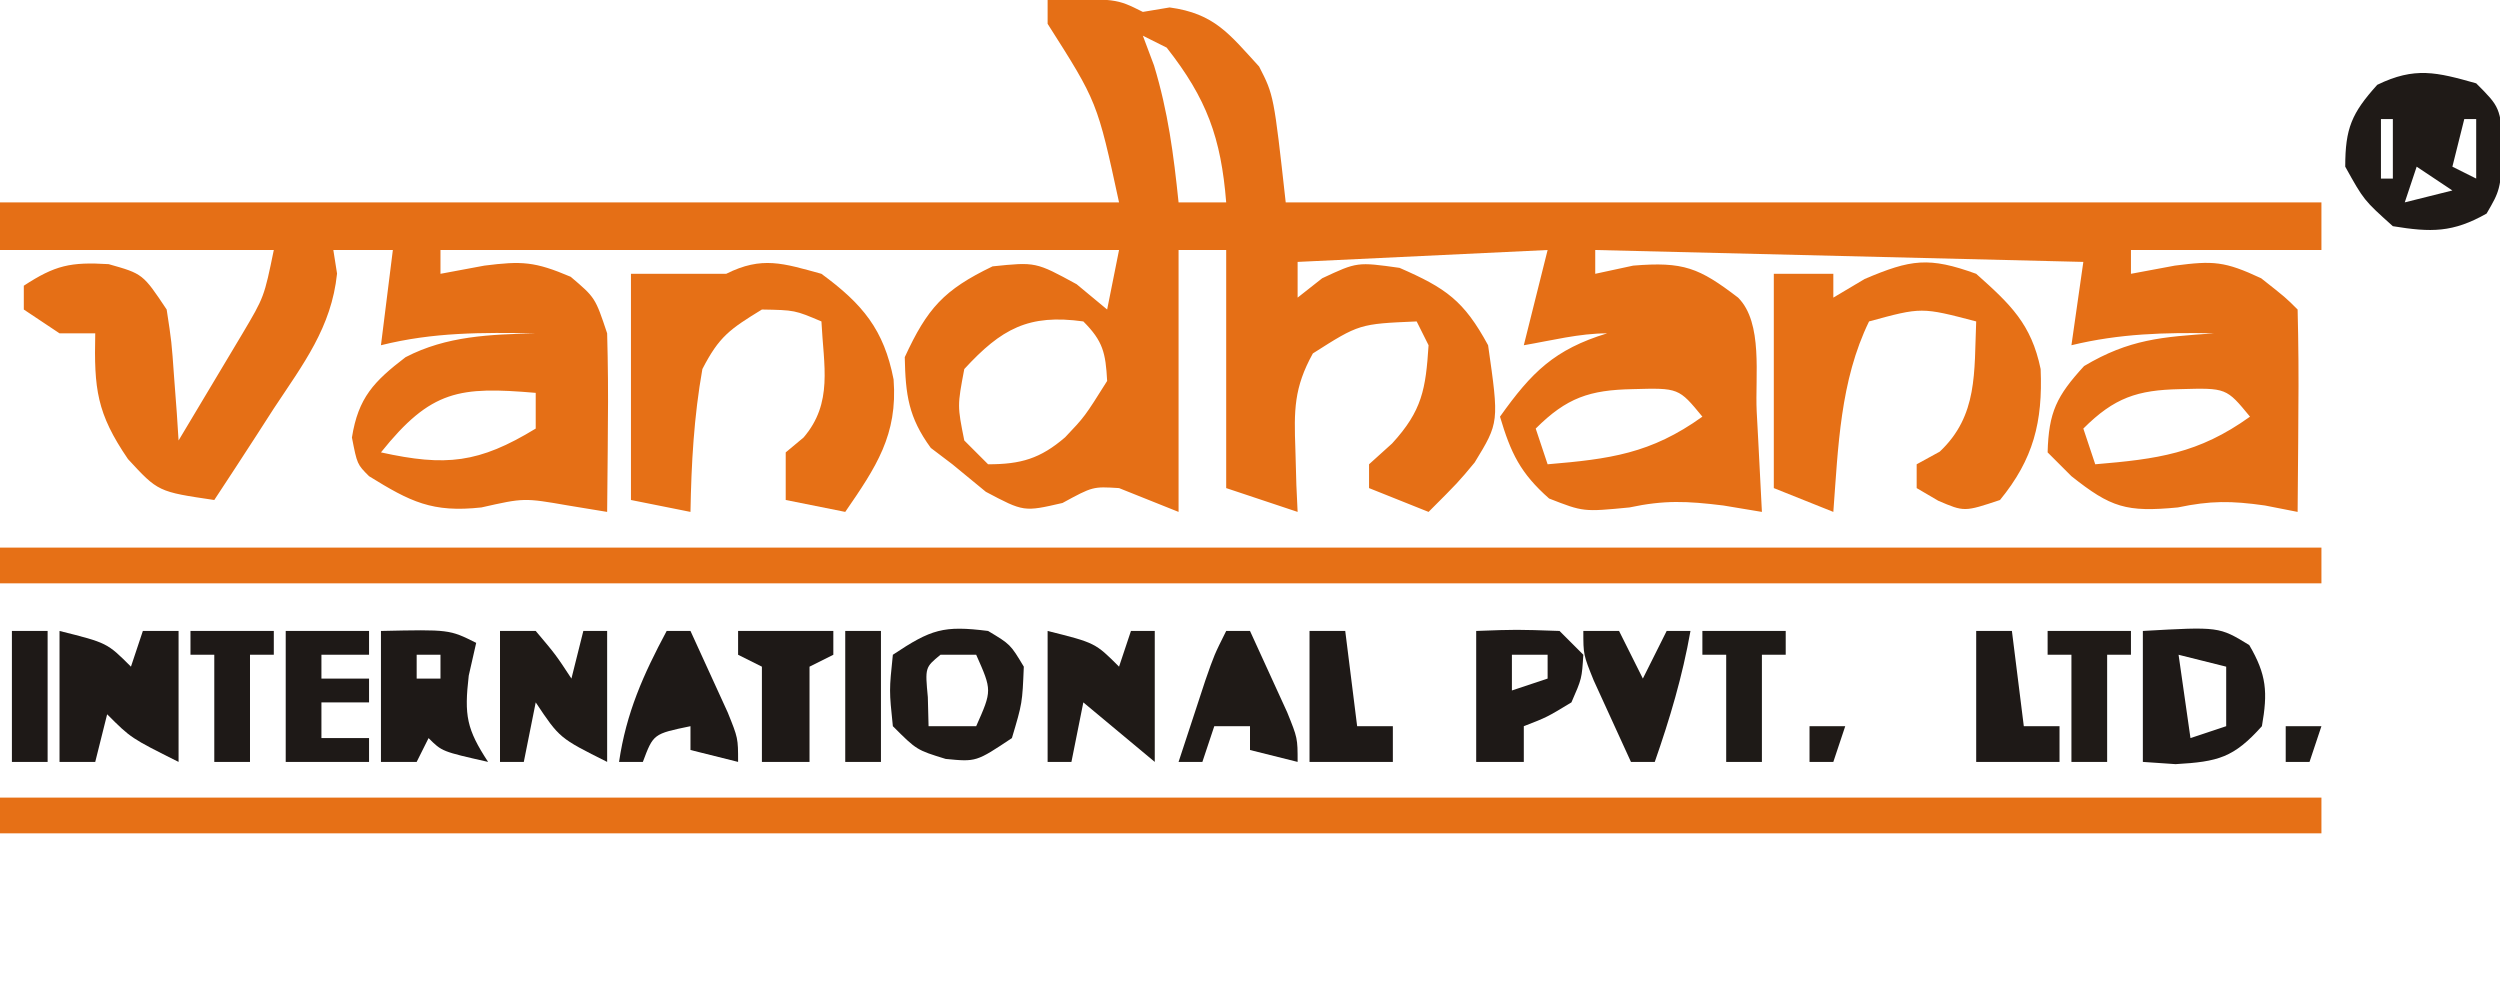
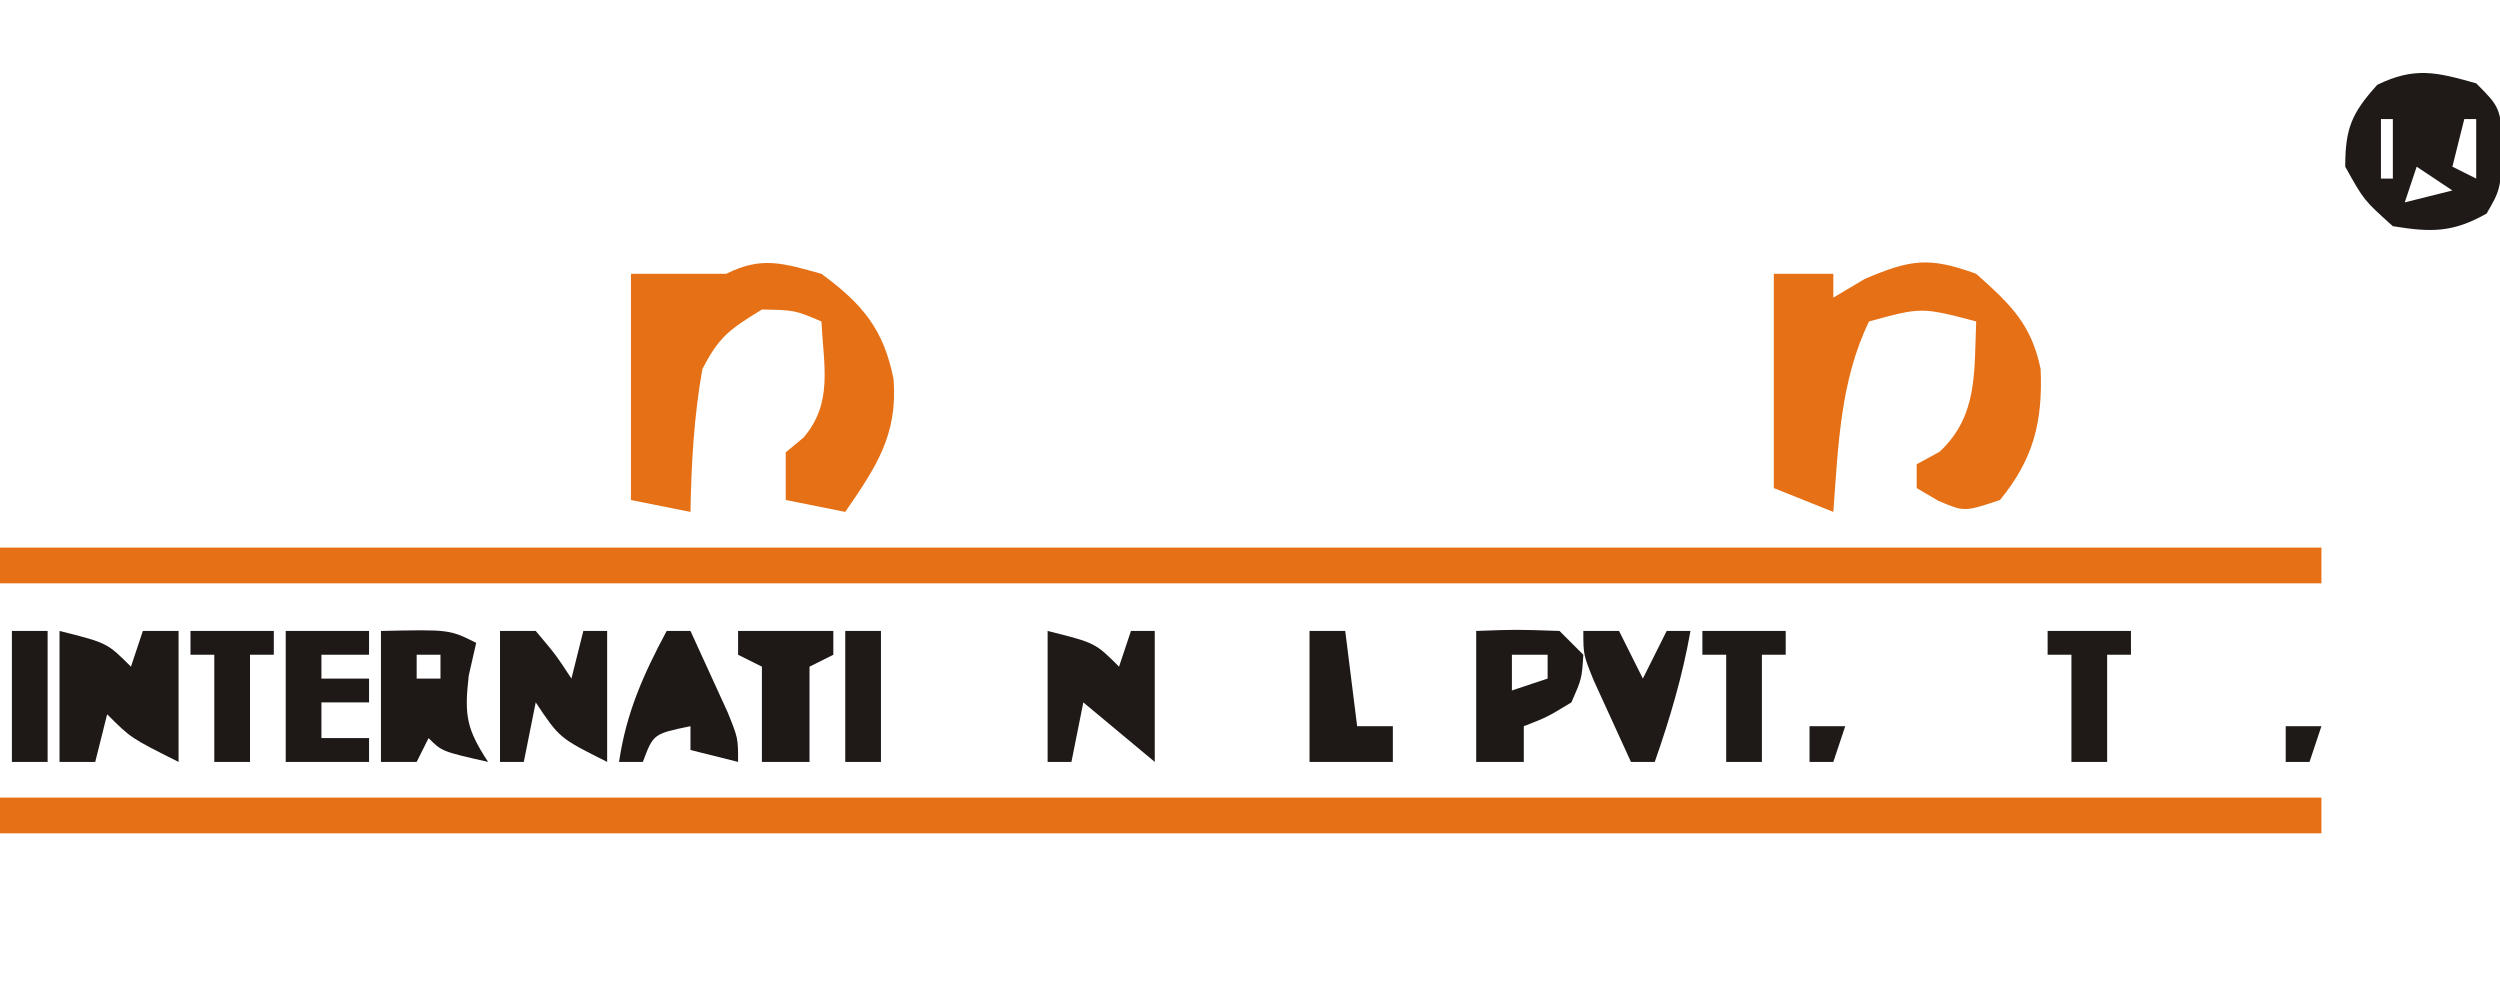
<svg xmlns="http://www.w3.org/2000/svg" version="1.1" width="210" height="83">
-   <path d="M0 0 C5.75 -0.125 5.75 -0.125 8 1 C8.742 0.876 9.485 0.752 10.25 0.625 C14.022 1.139 15.265 2.863 17.766 5.59 C19 8 19 8 20 17 C48.71 17 77.42 17 107 17 C107 18.32 107 19.64 107 21 C101.72 21 96.44 21 91 21 C91 21.66 91 22.32 91 23 C92.217 22.773 93.434 22.546 94.688 22.312 C97.918 21.894 98.865 21.937 101.938 23.375 C104 25 104 25 105 26 C105.073 28.863 105.092 31.701 105.062 34.562 C105.058 35.369 105.053 36.175 105.049 37.006 C105.037 39.004 105.019 41.002 105 43 C104.094 42.822 103.188 42.644 102.254 42.461 C99.412 42.058 97.681 42.05 94.938 42.625 C90.612 43.037 89.329 42.643 86 40 C85.34 39.34 84.68 38.68 84 38 C84.089 34.613 84.763 33.259 87.062 30.75 C90.858 28.489 93.617 28.297 98 28 C93.839 27.918 90.053 28.018 86 29 C86.33 26.69 86.66 24.38 87 22 C66.705 21.505 66.705 21.505 46 21 C46 21.66 46 22.32 46 23 C47.052 22.773 48.104 22.546 49.188 22.312 C53.411 21.966 54.709 22.483 58 25 C60.119 27.119 59.418 31.62 59.562 34.562 C59.606 35.369 59.649 36.175 59.693 37.006 C59.8 39.004 59.9 41.002 60 43 C58.93 42.822 57.86 42.644 56.758 42.461 C53.696 42.085 51.803 42 48.875 42.625 C45 43 45 43 42.125 41.875 C39.709 39.743 38.91 38.061 38 35 C40.657 31.261 42.581 29.35 47 28 C44.661 28 42.3 28.609 40 29 C40.66 26.36 41.32 23.72 42 21 C31.605 21.495 31.605 21.495 21 22 C21 22.99 21 23.98 21 25 C21.681 24.464 22.361 23.927 23.062 23.375 C26 22 26 22 29.562 22.5 C33.475 24.207 34.966 25.257 37 29 C37.926 35.484 37.926 35.484 35.871 38.848 C34.5 40.5 34.5 40.5 32 43 C30.35 42.34 28.7 41.68 27 41 C27 40.34 27 39.68 27 39 C27.639 38.422 28.279 37.845 28.938 37.25 C31.467 34.491 31.76 32.687 32 29 C31.505 28.01 31.505 28.01 31 27 C26.18 27.207 26.18 27.207 22.281 29.688 C20.682 32.573 20.695 34.473 20.812 37.75 C20.84 38.735 20.867 39.72 20.895 40.734 C20.947 41.856 20.947 41.856 21 43 C19.02 42.34 17.04 41.68 15 41 C15 34.4 15 27.8 15 21 C13.68 21 12.36 21 11 21 C11 28.26 11 35.52 11 43 C9.35 42.34 7.7 41.68 6 41 C3.8 40.862 3.8 40.862 1.25 42.25 C-2 43 -2 43 -5.188 41.312 C-6.116 40.549 -7.044 39.786 -8 39 C-8.598 38.546 -9.196 38.093 -9.812 37.625 C-11.686 35.061 -11.938 33.16 -12 30 C-10.103 25.89 -8.718 24.346 -4.625 22.375 C-1 22 -1 22 2.438 23.875 C3.283 24.576 4.129 25.277 5 26 C5.33 24.35 5.66 22.7 6 21 C-12.81 21 -31.62 21 -51 21 C-51 21.66 -51 22.32 -51 23 C-49.783 22.773 -48.566 22.546 -47.312 22.312 C-44.162 21.916 -43.092 21.961 -40.062 23.25 C-38 25 -38 25 -37 28 C-36.93 30.573 -36.906 33.116 -36.938 35.688 C-36.942 36.389 -36.947 37.091 -36.951 37.814 C-36.963 39.543 -36.981 41.272 -37 43 C-38.082 42.822 -39.163 42.644 -40.277 42.461 C-43.982 41.818 -43.982 41.818 -47.562 42.625 C-51.694 43.076 -53.517 42.156 -57 40 C-58 39 -58 39 -58.438 36.75 C-57.905 33.405 -56.596 32.041 -53.934 30.004 C-50.481 28.211 -46.835 28.094 -43 28 C-47.516 27.923 -51.591 27.898 -56 29 C-55.67 26.36 -55.34 23.72 -55 21 C-56.65 21 -58.3 21 -60 21 C-59.897 21.654 -59.794 22.307 -59.688 22.98 C-60.156 27.505 -62.527 30.573 -65 34.312 C-65.477 35.053 -65.954 35.794 -66.445 36.557 C-67.62 38.378 -68.809 40.19 -70 42 C-74.719 41.305 -74.719 41.305 -77.25 38.562 C-79.885 34.704 -80.101 32.663 -80 28 C-80.99 28 -81.98 28 -83 28 C-83.99 27.34 -84.98 26.68 -86 26 C-86 25.34 -86 24.68 -86 24 C-83.366 22.278 -82.076 21.995 -78.875 22.188 C-76 23 -76 23 -74 26 C-73.586 28.699 -73.586 28.699 -73.375 31.688 C-73.3 32.681 -73.225 33.675 -73.148 34.699 C-73.099 35.458 -73.05 36.218 -73 37 C-71.848 35.087 -70.704 33.169 -69.562 31.25 C-68.924 30.183 -68.286 29.115 -67.629 28.016 C-65.812 24.95 -65.812 24.95 -65 21 C-72.59 21 -80.18 21 -88 21 C-88 19.68 -88 18.36 -88 17 C-56.98 17 -25.96 17 6 17 C4.172 8.556 4.172 8.556 0 2 C0 1.34 0 0.68 0 0 Z M8 3 C8.309 3.825 8.619 4.65 8.938 5.5 C10.119 9.391 10.582 12.962 11 17 C12.32 17 13.64 17 15 17 C14.566 11.571 13.372 8.292 10 4 C9.34 3.67 8.68 3.34 8 3 Z M-7 31 C-7.584 34.085 -7.584 34.085 -7 37 C-6.34 37.66 -5.68 38.32 -5 39 C-2.258 39 -0.619 38.533 1.473 36.73 C3.112 35.004 3.112 35.004 5 32 C4.873 29.644 4.656 28.656 3 27 C-1.608 26.36 -3.88 27.612 -7 31 Z M-56 38 C-50.551 39.199 -47.778 38.914 -43 36 C-43 35.01 -43 34.02 -43 33 C-49.385 32.459 -51.78 32.725 -56 38 Z M41 36 C41.33 36.99 41.66 37.98 42 39 C47.196 38.56 50.663 38.117 55 35 C53.012 32.58 53.012 32.58 49.125 32.688 C45.544 32.759 43.602 33.398 41 36 Z M87 36 C87.33 36.99 87.66 37.98 88 39 C93.196 38.56 96.663 38.117 101 35 C99.012 32.58 99.012 32.58 95.125 32.688 C91.544 32.759 89.602 33.398 87 36 Z " fill="#E56F16" transform="translate(88,0)" />
  <path d="M0 0 C64.35 0 128.7 0 195 0 C195 0.99 195 1.98 195 3 C130.65 3 66.3 3 0 3 C0 2.01 0 1.02 0 0 Z " fill="#E67016" transform="translate(0,67)" />
  <path d="M0 0 C64.35 0 128.7 0 195 0 C195 0.99 195 1.98 195 3 C130.65 3 66.3 3 0 3 C0 2.01 0 1.02 0 0 Z " fill="#E67016" transform="translate(0,46)" />
  <path d="M0 0 C3.459 2.536 5.251 4.695 6.062 8.875 C6.417 13.536 4.591 16.232 2 20 C0.35 19.67 -1.3 19.34 -3 19 C-3 17.68 -3 16.36 -3 15 C-2.505 14.588 -2.01 14.175 -1.5 13.75 C0.992 10.842 0.183 7.722 0 4 C-2.24 3.05 -2.24 3.05 -5 3 C-7.712 4.664 -8.59 5.268 -10 8 C-10.711 11.998 -10.929 15.944 -11 20 C-12.65 19.67 -14.3 19.34 -16 19 C-16 12.73 -16 6.46 -16 0 C-13.333 0 -10.667 0 -8 0 C-4.991 -1.505 -3.206 -0.88 0 0 Z " fill="#E67016" transform="translate(69,23)" />
  <path d="M0 0 C2.881 2.567 4.63 4.214 5.414 8 C5.599 12.446 4.808 15.568 2 19 C-1 20 -1 20 -3.188 19.062 C-4.085 18.537 -4.085 18.537 -5 18 C-5 17.34 -5 16.68 -5 16 C-4.361 15.649 -3.721 15.299 -3.062 14.938 C0.16 11.91 -0.178 8.256 0 4 C-4.593 2.796 -4.593 2.796 -9 4 C-11.432 8.993 -11.59 14.536 -12 20 C-14.475 19.01 -14.475 19.01 -17 18 C-17 12.06 -17 6.12 -17 0 C-15.35 0 -13.7 0 -12 0 C-12 0.66 -12 1.32 -12 2 C-11.134 1.484 -10.268 0.969 -9.375 0.438 C-5.473 -1.225 -3.969 -1.436 0 0 Z " fill="#E67016" transform="translate(166,23)" />
  <path d="M0 0 C2 2 2 2 2.312 5.438 C2 9 2 9 0.875 10.938 C-1.97 12.55 -3.791 12.524 -7 12 C-9.438 9.812 -9.438 9.812 -11 7 C-11 3.777 -10.462 2.514 -8.312 0.125 C-5.159 -1.409 -3.323 -0.939 0 0 Z M-8 3 C-8 4.65 -8 6.3 -8 8 C-7.67 8 -7.34 8 -7 8 C-7 6.35 -7 4.7 -7 3 C-7.33 3 -7.66 3 -8 3 Z M-1 3 C-1.33 4.32 -1.66 5.64 -2 7 C-1.01 7.495 -1.01 7.495 0 8 C0 6.35 0 4.7 0 3 C-0.33 3 -0.66 3 -1 3 Z M-5 7 C-5.33 7.99 -5.66 8.98 -6 10 C-4.68 9.67 -3.36 9.34 -2 9 C-2.99 8.34 -3.98 7.68 -5 7 Z " fill="#1F1A17" transform="translate(208,7)" />
  <path d="M0 0 C4 1 4 1 6 3 C6.33 2.01 6.66 1.02 7 0 C7.99 0 8.98 0 10 0 C10 3.63 10 7.26 10 11 C6 9 6 9 4 7 C3.67 8.32 3.34 9.64 3 11 C2.01 11 1.02 11 0 11 C0 7.37 0 3.74 0 0 Z " fill="#1E1917" transform="translate(5,53)" />
-   <path d="M0 0 C6.408 -0.363 6.408 -0.363 8.938 1.188 C10.403 3.688 10.499 5.151 10 8 C7.621 10.653 6.329 10.981 2.75 11.188 C1.843 11.126 0.935 11.064 0 11 C0 7.37 0 3.74 0 0 Z M3 2 C3.33 4.31 3.66 6.62 4 9 C4.99 8.67 5.98 8.34 7 8 C7 6.35 7 4.7 7 3 C5.68 2.67 4.36 2.34 3 2 Z " fill="#1E1917" transform="translate(180,53)" />
  <path d="M0 0 C5.75 -0.125 5.75 -0.125 8 1 C7.794 1.907 7.588 2.815 7.375 3.75 C6.987 7.11 7.196 8.241 9 11 C5.125 10.125 5.125 10.125 4 9 C3.67 9.66 3.34 10.32 3 11 C2.01 11 1.02 11 0 11 C0 7.37 0 3.74 0 0 Z M3 2 C3 2.66 3 3.32 3 4 C3.66 4 4.32 4 5 4 C5 3.34 5 2.68 5 2 C4.34 2 3.68 2 3 2 Z " fill="#1E1917" transform="translate(32,53)" />
-   <path d="M0 0 C1.875 1.125 1.875 1.125 3 3 C2.875 6.062 2.875 6.062 2 9 C-1 11 -1 11 -3.562 10.75 C-6 10 -6 10 -8 8 C-8.312 5 -8.312 5 -8 2 C-4.767 -0.155 -3.748 -0.469 0 0 Z M-4 2 C-5.296 3.066 -5.296 3.066 -5.062 5.562 C-5.042 6.367 -5.021 7.171 -5 8 C-3.68 8 -2.36 8 -1 8 C0.333 5 0.333 5 -1 2 C-1.99 2 -2.98 2 -4 2 Z " fill="#1F1A17" transform="translate(83,53)" />
  <path d="M0 0 C0.99 0 1.98 0 3 0 C4.688 2 4.688 2 6 4 C6.33 2.68 6.66 1.36 7 0 C7.66 0 8.32 0 9 0 C9 3.63 9 7.26 9 11 C5 9 5 9 3 6 C2.67 7.65 2.34 9.3 2 11 C1.34 11 0.68 11 0 11 C0 7.37 0 3.74 0 0 Z " fill="#1F1A17" transform="translate(42,53)" />
  <path d="M0 0 C4 1 4 1 6 3 C6.33 2.01 6.66 1.02 7 0 C7.66 0 8.32 0 9 0 C9 3.63 9 7.26 9 11 C7.02 9.35 5.04 7.7 3 6 C2.67 7.65 2.34 9.3 2 11 C1.34 11 0.68 11 0 11 C0 7.37 0 3.74 0 0 Z " fill="#1F1A17" transform="translate(88,53)" />
  <path d="M0 0 C3.375 -0.125 3.375 -0.125 7 0 C7.66 0.66 8.32 1.32 9 2 C8.875 4 8.875 4 8 6 C5.938 7.25 5.938 7.25 4 8 C4 8.99 4 9.98 4 11 C2.68 11 1.36 11 0 11 C0 7.37 0 3.74 0 0 Z M3 2 C3 2.99 3 3.98 3 5 C3.99 4.67 4.98 4.34 6 4 C6 3.34 6 2.68 6 2 C5.01 2 4.02 2 3 2 Z " fill="#1E1917" transform="translate(124,53)" />
  <path d="M0 0 C2.31 0 4.62 0 7 0 C7 0.66 7 1.32 7 2 C5.68 2 4.36 2 3 2 C3 2.66 3 3.32 3 4 C4.32 4 5.64 4 7 4 C7 4.66 7 5.32 7 6 C5.68 6 4.36 6 3 6 C3 6.99 3 7.98 3 9 C4.32 9 5.64 9 7 9 C7 9.66 7 10.32 7 11 C4.69 11 2.38 11 0 11 C0 7.37 0 3.74 0 0 Z " fill="#1E1917" transform="translate(24,53)" />
  <path d="M0 0 C0.66 0 1.32 0 2 0 C2.671 1.456 3.337 2.915 4 4.375 C4.557 5.593 4.557 5.593 5.125 6.836 C6 9 6 9 6 11 C4.68 10.67 3.36 10.34 2 10 C2 9.34 2 8.68 2 8 C-1.118 8.646 -1.118 8.646 -2 11 C-2.66 11 -3.32 11 -4 11 C-3.393 6.872 -1.962 3.668 0 0 Z " fill="#1E1917" transform="translate(56,53)" />
-   <path d="M0 0 C0.66 0 1.32 0 2 0 C2.671 1.456 3.337 2.915 4 4.375 C4.557 5.593 4.557 5.593 5.125 6.836 C6 9 6 9 6 11 C4.68 10.67 3.36 10.34 2 10 C2 9.34 2 8.68 2 8 C1.01 8 0.02 8 -1 8 C-1.33 8.99 -1.66 9.98 -2 11 C-2.66 11 -3.32 11 -4 11 C-3.523 9.541 -3.043 8.083 -2.562 6.625 C-2.296 5.813 -2.029 5.001 -1.754 4.164 C-1 2 -1 2 0 0 Z " fill="#1F1A17" transform="translate(103,53)" />
  <path d="M0 0 C2.64 0 5.28 0 8 0 C8 0.66 8 1.32 8 2 C7.01 2.495 7.01 2.495 6 3 C6 5.64 6 8.28 6 11 C4.68 11 3.36 11 2 11 C2 8.36 2 5.72 2 3 C1.34 2.67 0.68 2.34 0 2 C0 1.34 0 0.68 0 0 Z " fill="#1E1917" transform="translate(62,53)" />
  <path d="M0 0 C0.99 0 1.98 0 3 0 C3.66 1.32 4.32 2.64 5 4 C5.66 2.68 6.32 1.36 7 0 C7.66 0 8.32 0 9 0 C8.328 3.806 7.273 7.352 6 11 C5.34 11 4.68 11 4 11 C3.329 9.544 2.663 8.085 2 6.625 C1.629 5.813 1.258 5.001 0.875 4.164 C0 2 0 2 0 0 Z " fill="#1F1A17" transform="translate(133,53)" />
-   <path d="M0 0 C0.99 0 1.98 0 3 0 C3.33 2.64 3.66 5.28 4 8 C4.99 8 5.98 8 7 8 C7 8.99 7 9.98 7 11 C4.69 11 2.38 11 0 11 C0 7.37 0 3.74 0 0 Z " fill="#1E1917" transform="translate(166,53)" />
  <path d="M0 0 C0.99 0 1.98 0 3 0 C3.33 2.64 3.66 5.28 4 8 C4.99 8 5.98 8 7 8 C7 8.99 7 9.98 7 11 C4.69 11 2.38 11 0 11 C0 7.37 0 3.74 0 0 Z " fill="#1E1917" transform="translate(110,53)" />
  <path d="M0 0 C2.31 0 4.62 0 7 0 C7 0.66 7 1.32 7 2 C6.34 2 5.68 2 5 2 C5 4.97 5 7.94 5 11 C4.01 11 3.02 11 2 11 C2 8.03 2 5.06 2 2 C1.34 2 0.68 2 0 2 C0 1.34 0 0.68 0 0 Z " fill="#1F1A17" transform="translate(172,53)" />
  <path d="M0 0 C2.31 0 4.62 0 7 0 C7 0.66 7 1.32 7 2 C6.34 2 5.68 2 5 2 C5 4.97 5 7.94 5 11 C4.01 11 3.02 11 2 11 C2 8.03 2 5.06 2 2 C1.34 2 0.68 2 0 2 C0 1.34 0 0.68 0 0 Z " fill="#1E1A17" transform="translate(143,53)" />
  <path d="M0 0 C2.31 0 4.62 0 7 0 C7 0.66 7 1.32 7 2 C6.34 2 5.68 2 5 2 C5 4.97 5 7.94 5 11 C4.01 11 3.02 11 2 11 C2 8.03 2 5.06 2 2 C1.34 2 0.68 2 0 2 C0 1.34 0 0.68 0 0 Z " fill="#1E1917" transform="translate(16,53)" />
  <path d="M0 0 C0.99 0 1.98 0 3 0 C3 3.63 3 7.26 3 11 C2.01 11 1.02 11 0 11 C0 7.37 0 3.74 0 0 Z " fill="#1F1A17" transform="translate(71,53)" />
  <path d="M0 0 C0.99 0 1.98 0 3 0 C3 3.63 3 7.26 3 11 C2.01 11 1.02 11 0 11 C0 7.37 0 3.74 0 0 Z " fill="#1E1917" transform="translate(1,53)" />
  <path d="M0 0 C0.99 0 1.98 0 3 0 C2.67 0.99 2.34 1.98 2 3 C1.34 3 0.68 3 0 3 C0 2.01 0 1.02 0 0 Z " fill="#1E1A17" transform="translate(192,61)" />
  <path d="M0 0 C0.99 0 1.98 0 3 0 C2.67 0.99 2.34 1.98 2 3 C1.34 3 0.68 3 0 3 C0 2.01 0 1.02 0 0 Z " fill="#1F1A17" transform="translate(152,61)" />
</svg>